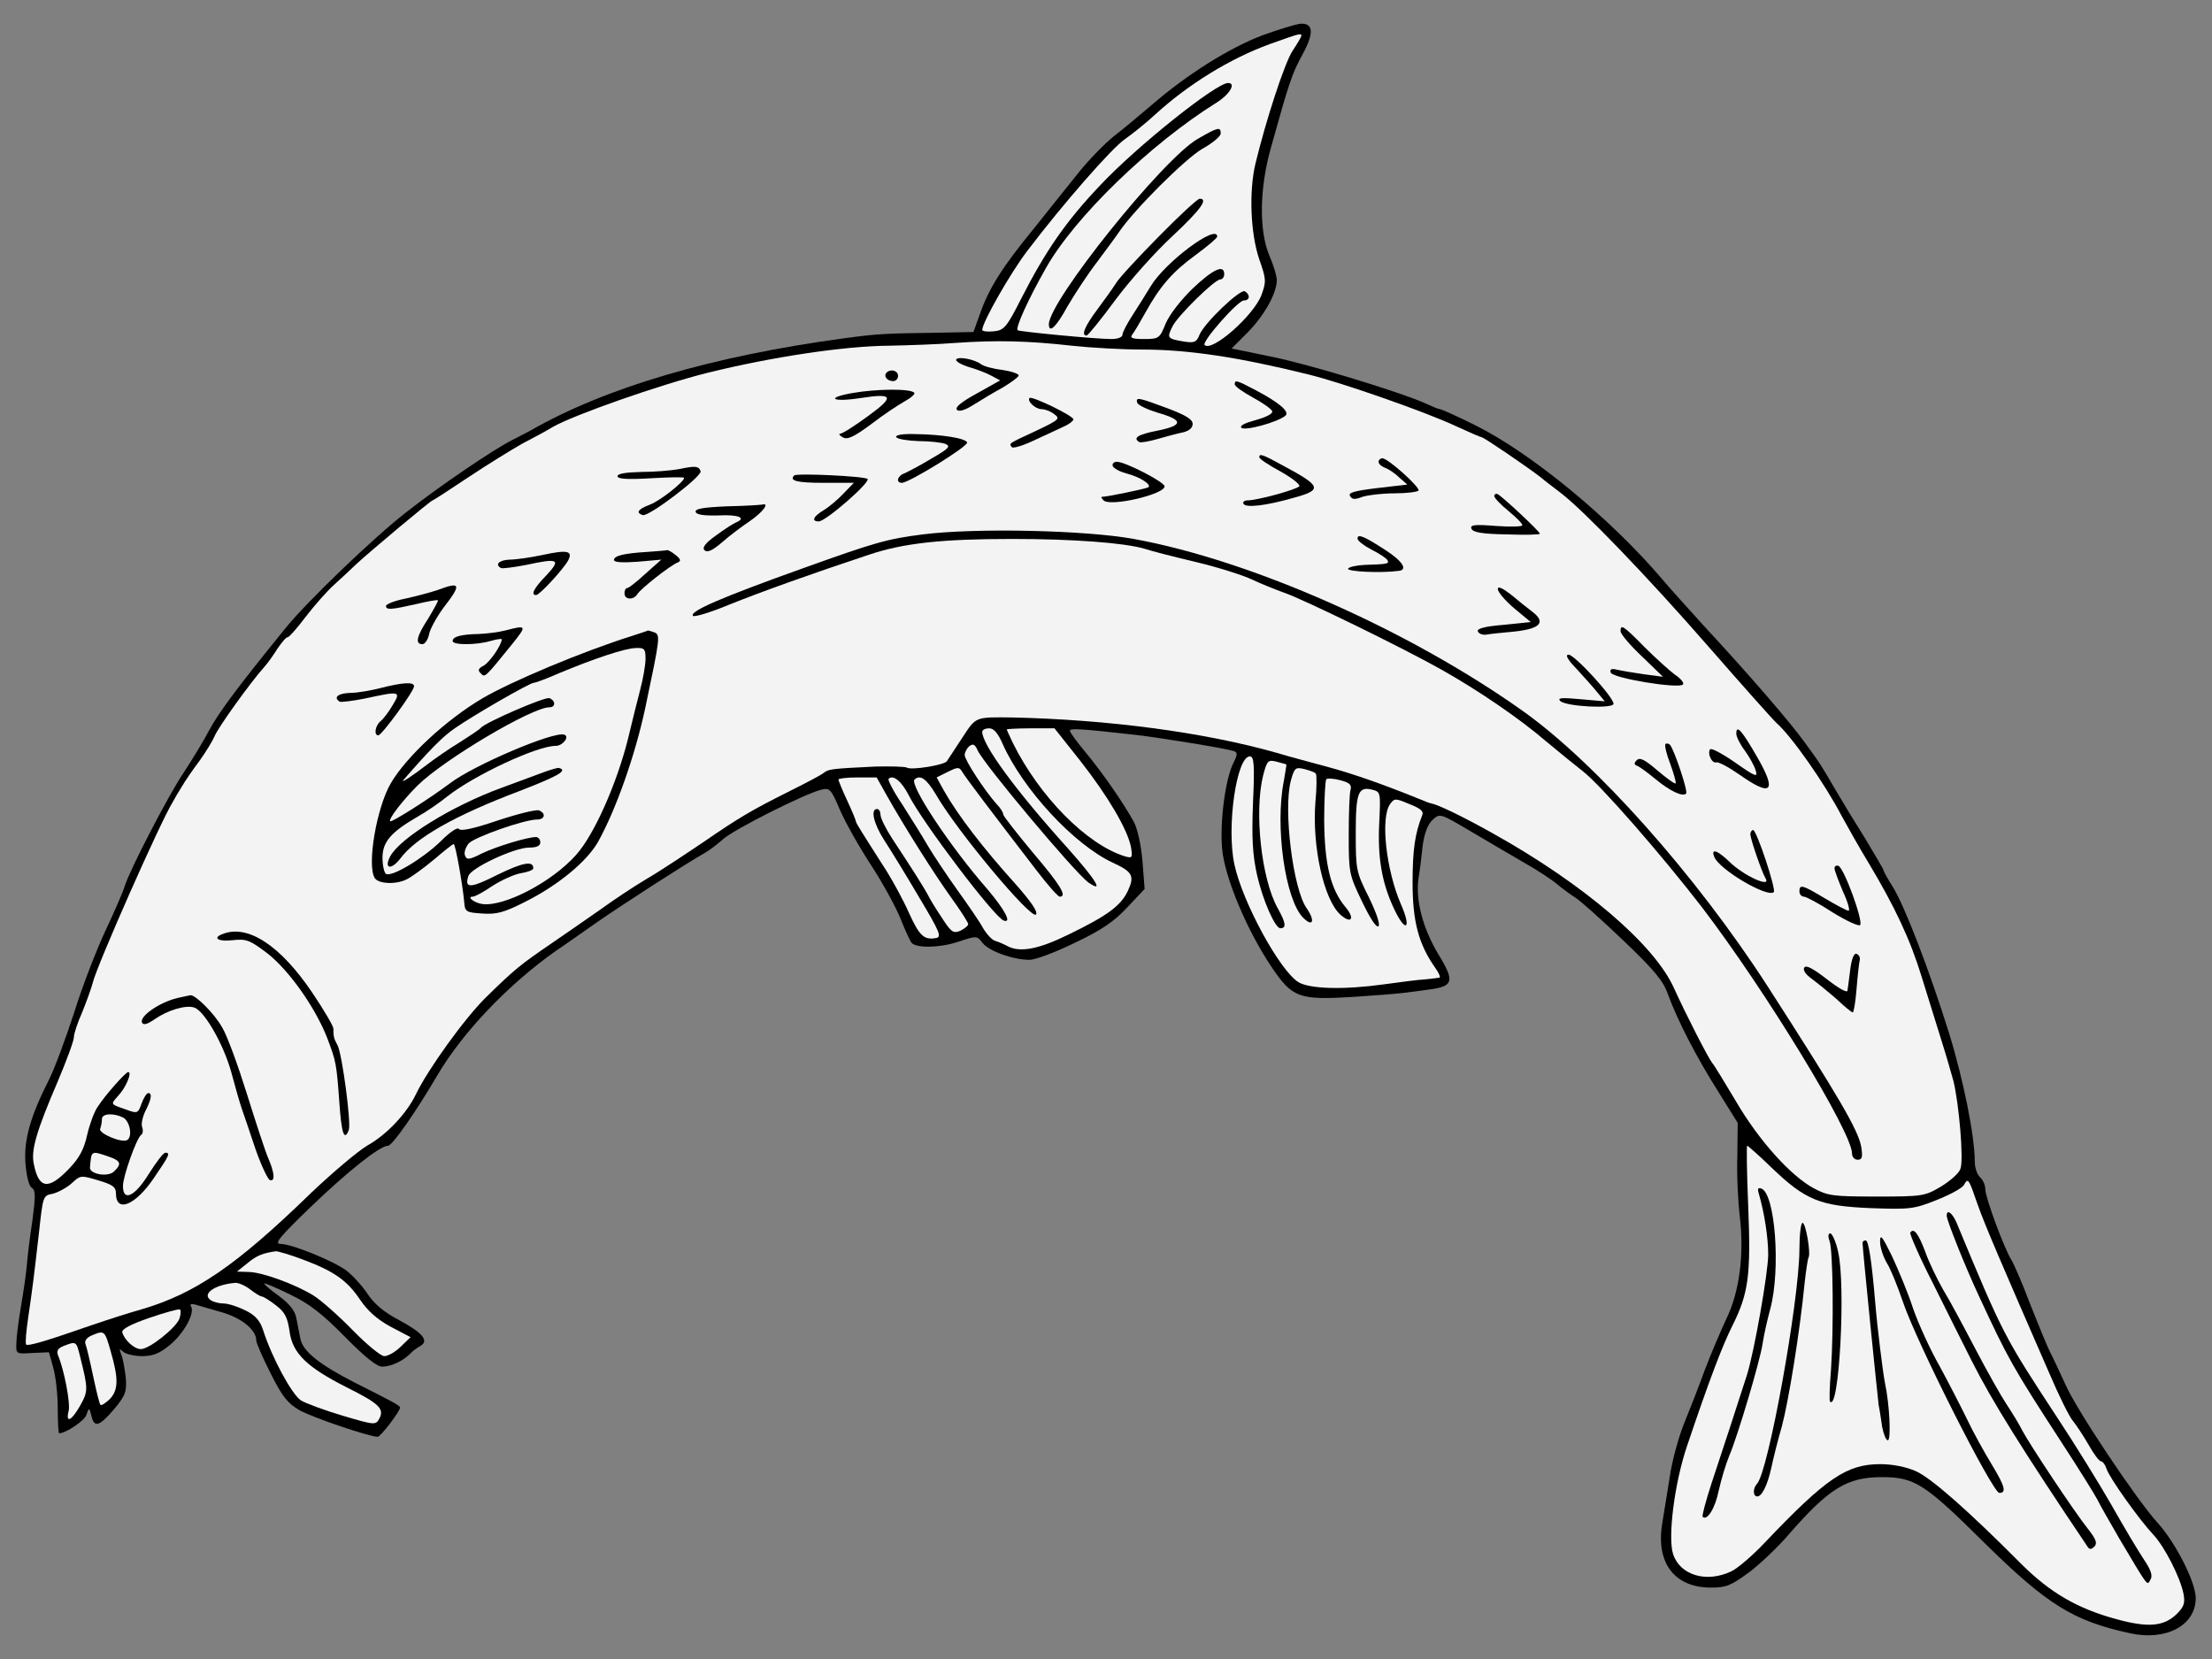
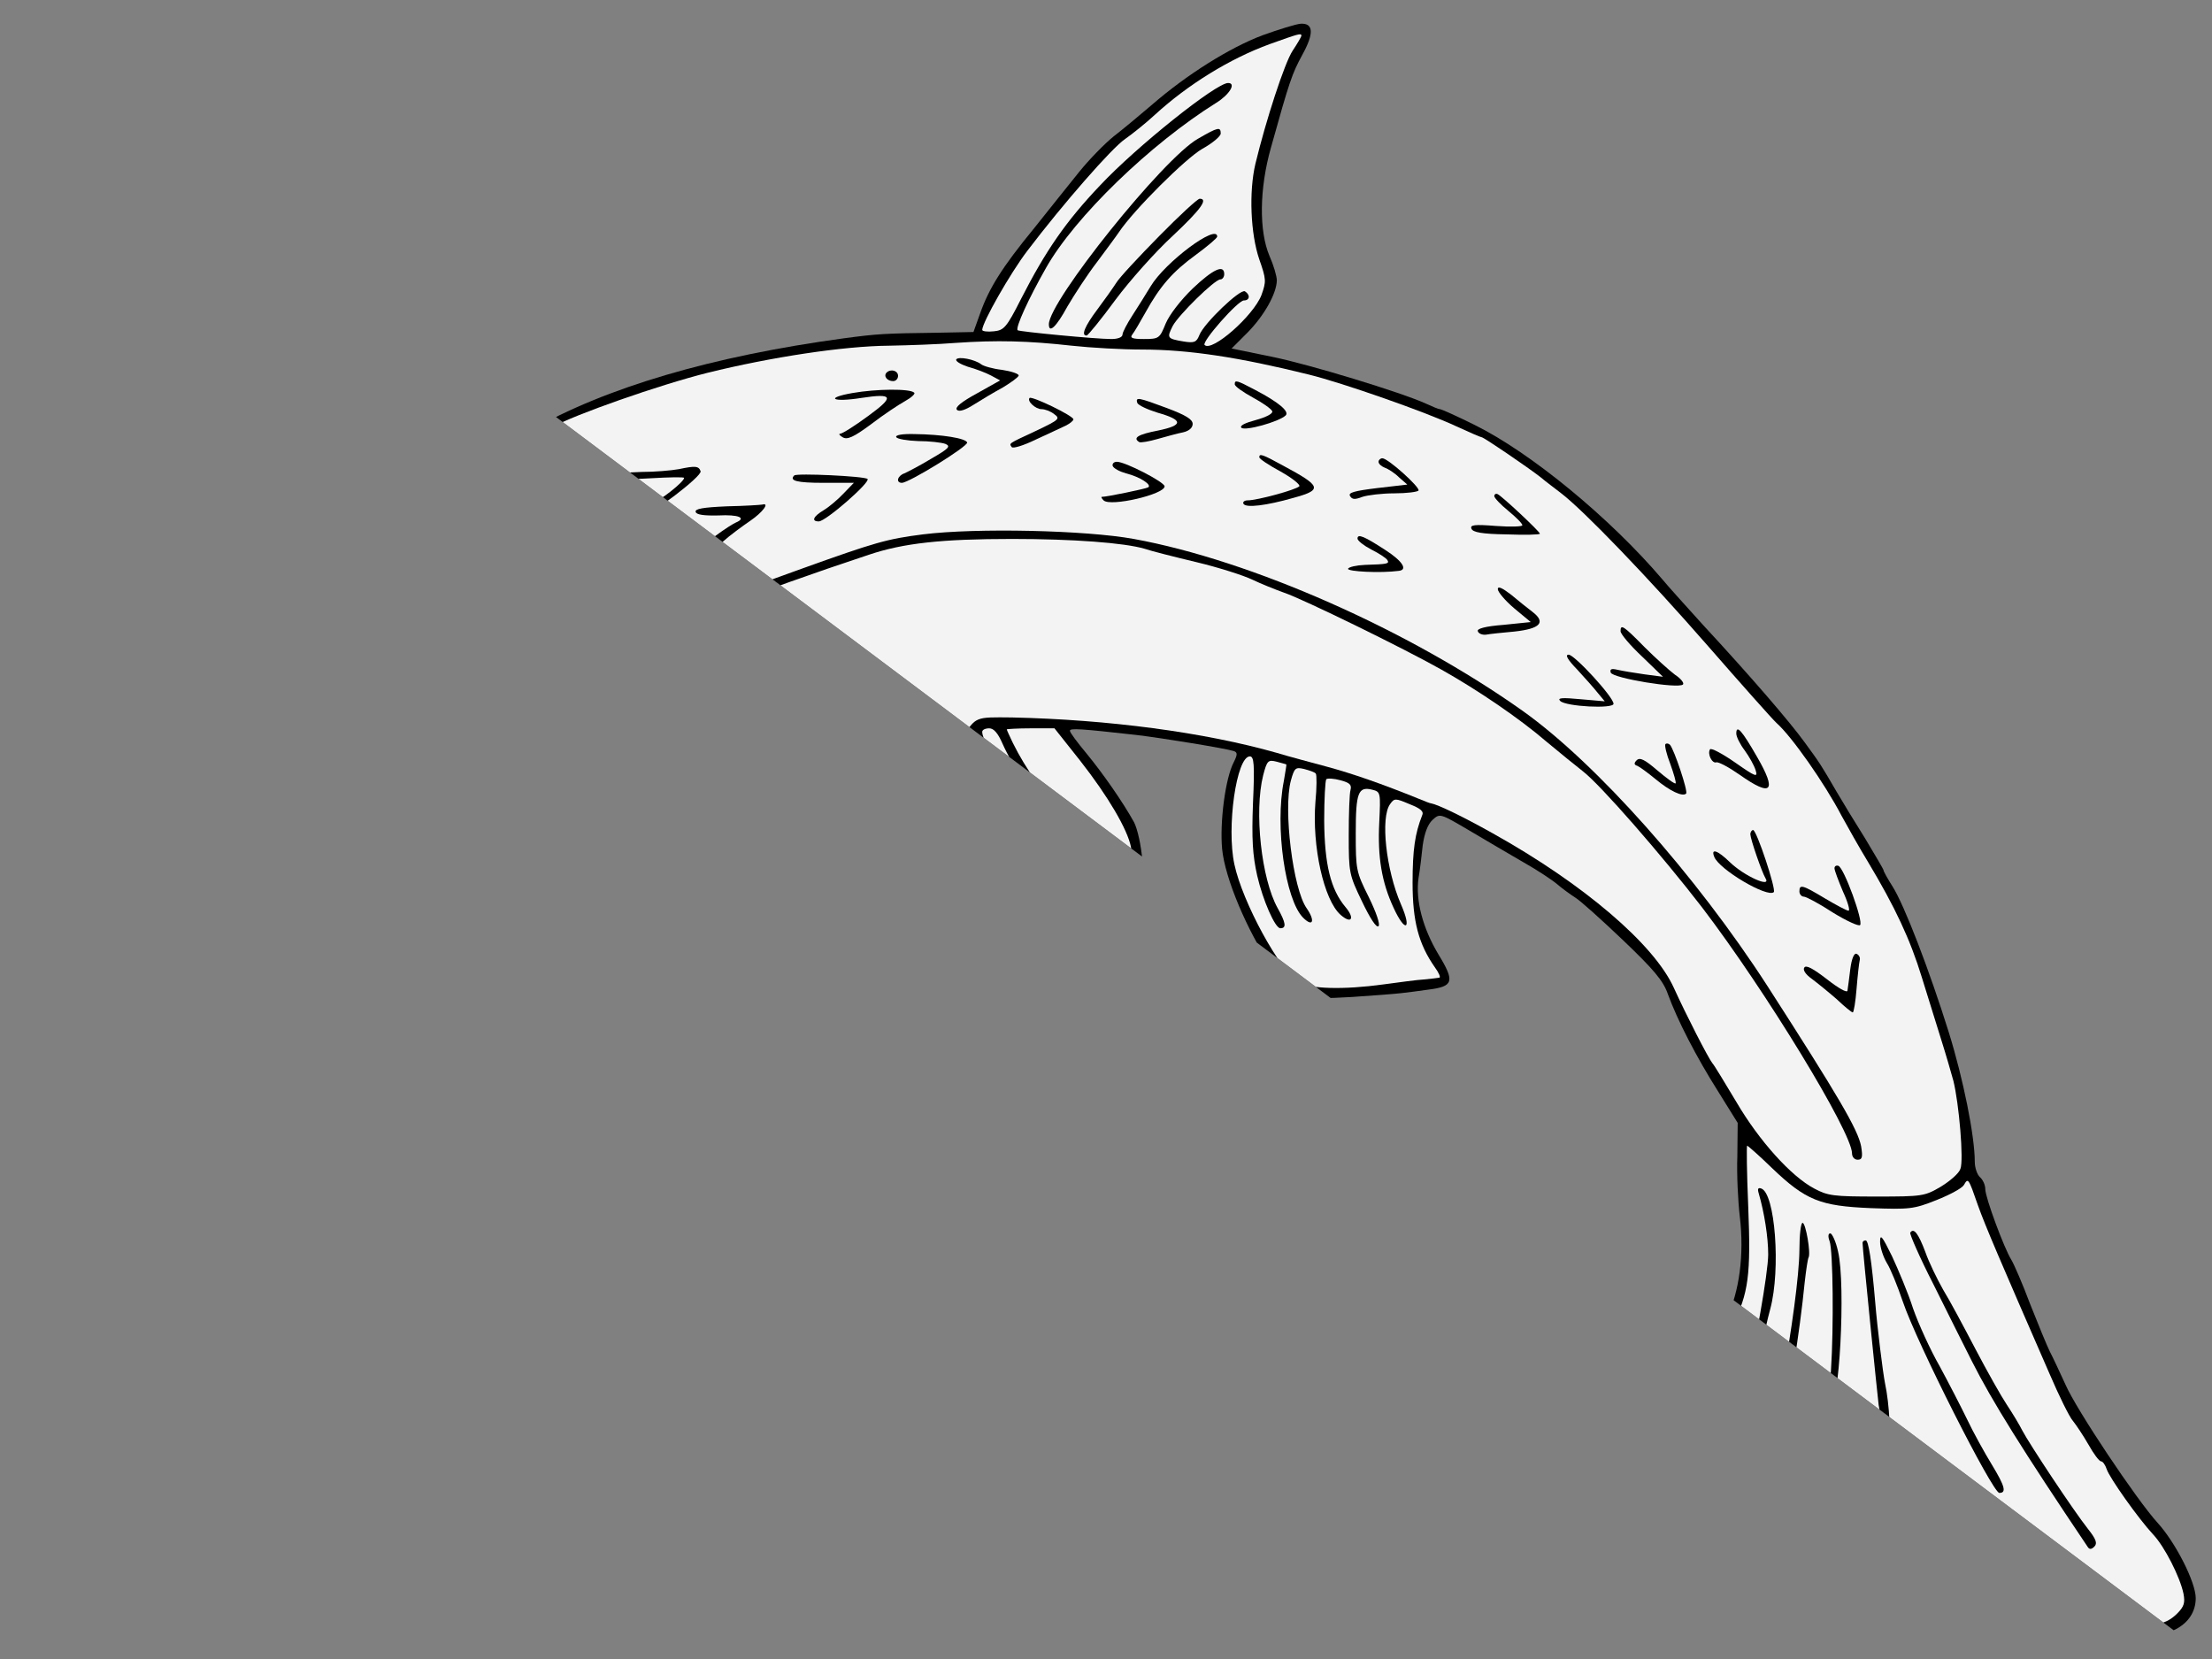
<svg xmlns="http://www.w3.org/2000/svg" version="1.1" viewBox="58.5 63 306 229.5" width="306" height="229.5">
  <rect x="58.5" y="63" width="306" height="229.5" fill="#808080" stroke="none" />
  <defs>
    <clipPath id="artboard_clip_path">
-       <path d="M 58.5 63 L 364.5 63 L 364.5 292.5 L 58.5 292.5 Z" />
+       <path d="M 58.5 63 L 364.5 63 L 364.5 292.5 Z" />
    </clipPath>
  </defs>
  <g id="Barbel_Embowed" fill-opacity="1" stroke-opacity="1" stroke="none" fill="none" stroke-dasharray="none">
    <title>Barbel Embowed</title>
    <g id="Barbel_Embowed_Layer_2" clip-path="url(#artboard_clip_path)">
      <title>Layer 2</title>
      <g id="Group_1641">
        <g id="Graphic_1699">
          <path d="M 233.144 67.883 C 228.632 69.581 222.664 73.317 217.861 77.49 C 216.211 78.897 213.834 80.886 212.572 81.856 C 211.311 82.875 209.176 85.058 207.769 86.805 C 206.41 88.503 203.596 91.996 201.559 94.568 C 197.095 100.002 195.3 102.913 194.087 106.358 L 193.165 108.929 L 188.313 109.026 C 180.89 109.123 179.92 109.172 175.213 109.803 C 157.019 112.277 142.27 116.595 131.79 122.611 C 131.402 122.805 130.286 123.388 129.364 123.873 C 126.89 125.086 119.03 130.423 114.566 133.964 C 110.151 137.409 100.884 146.288 97.973 149.927 C 91.423 157.981 88.706 161.62 87.396 164.094 C 86.62 165.598 85.019 168.17 83.951 169.819 C 81.914 172.779 76.431 183.356 75.752 185.588 C 75.558 186.267 74.393 188.984 73.132 191.652 C 71.87 194.321 69.881 199.464 68.765 203.054 C 67.601 206.644 66.048 210.817 65.32 212.272 C 62.7 217.415 61.779 220.714 62.021 223.917 C 62.167 225.712 62.506 227.07 62.895 227.313 C 63.428 227.653 63.428 228.429 62.992 231.777 C 62.652 233.96 62.312 236.774 62.215 237.987 C 62.118 239.2 61.73 241.82 61.39 243.809 C 61.051 245.798 60.76 248.079 60.76 248.903 C 60.711 250.31 60.76 250.31 62.992 250.165 L 65.272 250.068 L 65.854 252.154 C 66.194 253.319 66.485 255.841 66.485 257.734 C 66.485 259.674 66.582 261.275 66.679 261.275 C 67.601 261.275 70.221 259.529 70.463 258.704 C 70.803 257.685 70.851 257.685 71.143 258.85 C 71.531 260.548 72.21 260.354 74.296 257.928 C 75.897 255.987 76.043 255.502 75.897 253.561 C 75.752 252.348 75.509 250.893 75.267 250.359 C 74.975 249.583 74.975 249.486 75.558 250.019 C 75.897 250.31 77.062 250.602 78.178 250.602 C 79.682 250.602 80.604 250.213 82.011 249.049 C 83.951 247.448 85.504 244.634 84.922 243.712 C 84.728 243.421 84.97 243.324 85.504 243.469 C 86.038 243.615 87.687 244.1 89.191 244.537 C 91.908 245.313 93.946 246.963 93.946 248.418 C 93.946 248.758 94.819 250.796 95.935 252.979 C 97.536 256.181 98.264 257.103 99.914 258.073 C 101.709 259.092 109.617 261.761 110.733 261.761 C 111.17 261.761 113.838 258.219 113.838 257.734 C 113.838 257.443 113.111 257.054 107.531 254.24 C 102.679 251.766 100.399 249.922 100.059 248.224 C 99.914 247.399 99.623 246.089 99.477 245.265 C 99.283 244.294 98.507 243.324 97.051 242.256 C 95.887 241.432 95.013 240.655 95.062 240.558 C 95.159 240.461 96.809 241.189 98.701 242.111 C 101.321 243.372 103.116 244.779 106.221 247.933 C 108.938 250.699 110.636 252.057 111.364 252.057 C 112.528 252.057 114.178 251.329 115.197 250.31 C 115.536 249.922 116.216 249.437 116.652 249.195 C 117.914 248.467 116.943 247.351 113.596 245.556 C 111.655 244.537 110.248 243.372 109.326 241.965 C 108.598 240.849 107.24 239.394 106.415 238.763 C 104.571 237.405 98.846 235.076 97.294 235.076 C 96.372 235.076 97.197 234.105 101.466 229.981 C 106.658 224.984 111.073 221.491 112.189 221.491 C 112.771 221.491 116.022 216.833 118.981 211.787 C 122.475 205.82 128.83 199.173 135.429 194.515 C 136.254 193.981 138.728 192.234 141.008 190.633 C 144.647 188.11 153.429 182.434 156.097 180.93 C 156.631 180.639 157.698 179.814 158.475 179.135 C 159.93 177.776 169.876 172.779 172.108 172.245 C 173.273 171.954 173.467 172.148 174.68 175.011 C 175.408 176.709 177.348 180.154 178.998 182.676 C 180.647 185.199 182.491 188.596 183.122 190.197 C 183.753 191.798 184.432 193.253 184.626 193.447 C 185.305 194.175 188.507 194.127 190.982 193.302 C 193.65 192.429 193.65 192.429 194.427 193.447 C 195.3 194.563 198.599 195.776 200.928 195.776 C 201.753 195.776 204.567 194.709 207.235 193.399 C 210.923 191.652 212.669 190.439 214.464 188.499 L 216.842 185.976 L 216.551 182.191 C 216.357 179.911 215.871 177.728 215.386 176.757 C 213.834 173.943 211.02 169.916 208.739 167.151 C 207.526 165.695 206.508 164.337 206.508 164.094 C 206.508 163.706 207.915 163.803 215.726 164.676 C 219.365 165.113 228.001 166.52 229.214 166.908 C 229.699 167.102 229.699 167.393 229.165 168.461 C 228.001 170.693 227.225 176.757 227.564 180.445 C 227.952 184.472 231.009 191.749 234.454 196.844 C 237.268 201.016 238.238 201.356 245.516 200.919 C 248.476 200.725 251.581 200.483 252.357 200.386 C 253.182 200.288 254.831 200.094 256.093 199.9 C 259.586 199.464 259.78 198.784 257.5 195.049 C 255.317 191.41 254.298 187.528 254.734 184.472 C 254.928 183.356 255.171 181.318 255.317 179.911 C 255.559 178.261 255.996 177.048 256.675 176.418 C 257.694 175.496 257.694 175.496 261.818 177.922 C 264.098 179.28 267.495 181.269 269.338 182.337 C 271.23 183.404 273.268 184.763 273.947 185.345 C 274.627 185.927 275.694 186.703 276.373 187.14 C 277.053 187.528 280.012 190.197 283.02 193.059 C 287.29 197.135 288.6 198.687 289.231 200.531 C 290.541 204.121 293.161 209.216 296.169 213.97 L 298.886 218.337 L 298.837 222.946 C 298.74 225.469 298.934 229.205 299.177 231.291 C 299.807 236.531 299.128 241.723 297.333 245.41 C 296.557 247.06 295.198 250.262 294.325 252.542 C 293.5 254.823 292.19 258.17 291.414 260.063 C 290.686 261.906 289.813 265.108 289.522 267.098 C 289.182 269.087 288.745 272.046 288.454 273.696 C 287.532 279.179 290.104 282.623 295.198 282.623 C 297.333 282.623 297.964 282.332 300.487 280.489 C 302.039 279.324 304.514 276.947 305.969 275.249 C 311.5 268.893 314.023 267.34 318.826 267.34 C 323.339 267.34 324.746 268.214 333.042 276.462 C 341.727 285.001 345.317 287.233 353.129 288.931 C 358.126 290.047 362.25 287.863 362.25 284.079 C 362.25 281.896 359.485 276.413 356.962 273.648 C 354.05 270.445 345.754 258.025 344.25 254.58 C 343.425 252.785 342.455 250.699 342.067 249.971 C 341.678 249.195 340.465 246.235 339.35 243.421 C 338.282 240.558 337.069 237.793 336.73 237.259 C 335.759 235.707 333.139 228.671 333.139 227.507 C 333.139 226.925 332.8 226.197 332.411 225.857 C 332.023 225.518 331.684 224.547 331.684 223.723 C 331.684 220.132 330.083 212.224 328.093 205.82 C 325.425 197.28 321.932 188.159 320.282 185.588 C 319.603 184.52 319.069 183.55 319.069 183.404 C 319.069 183.259 317.905 181.318 316.546 179.038 C 315.139 176.806 313.344 173.846 312.519 172.439 C 310.433 168.849 310.287 168.606 308.153 165.695 C 306.115 162.881 300.778 156.671 294.082 149.442 C 291.899 147.016 289.328 144.202 288.454 143.134 C 281.225 134.644 270.26 125.619 262.497 121.786 C 260.071 120.574 257.888 119.603 257.694 119.603 C 257.5 119.603 256.675 119.264 255.85 118.875 C 252.502 117.323 239.451 113.344 234.308 112.325 L 228.874 111.21 L 231.106 108.978 C 233.386 106.649 235.085 103.641 235.133 101.797 C 235.133 101.215 234.696 99.711 234.114 98.401 C 232.659 94.956 232.707 89.134 234.308 83.457 C 236.88 74.239 237.219 73.22 238.675 70.552 C 240.276 67.641 240.227 66.185 238.432 66.282 C 237.802 66.331 235.424 67.058 233.144 67.883 Z" fill="black" />
        </g>
        <g id="Graphic_1698">
          <path d="M 238.529 67.932 C 238.529 68.077 237.996 68.999 237.316 70.018 C 236.2 71.716 233.629 79.624 232.173 85.641 C 231.252 89.522 231.494 95.344 232.707 98.886 C 233.678 101.652 233.678 101.943 232.998 103.835 C 231.882 106.697 226.157 111.743 225.138 110.724 C 224.702 110.288 229.748 104.563 230.572 104.563 C 231.397 104.563 231.494 103.786 230.718 103.301 C 230.087 102.913 225.041 107.716 224.411 109.366 C 224.022 110.336 223.731 110.482 222.227 110.239 C 219.947 109.851 219.898 109.754 220.723 108.104 C 221.548 106.552 226.545 101.652 227.322 101.652 C 227.613 101.652 227.855 101.312 227.855 100.924 C 227.855 99.517 226.303 100.245 223.489 102.913 C 221.839 104.514 220.287 106.503 219.753 107.765 C 218.928 109.803 218.831 109.9 216.745 109.9 C 215.144 109.9 214.756 109.754 215.144 109.269 C 215.386 108.978 216.211 107.571 216.939 106.261 C 218.977 102.573 220.723 100.584 223.925 98.255 C 225.575 97.042 226.885 95.926 226.885 95.732 C 226.885 93.889 219.656 99.274 217.667 102.622 C 216.987 103.738 215.871 105.533 215.144 106.649 C 214.416 107.765 213.785 108.978 213.785 109.269 C 213.785 109.657 213.154 109.9 212.233 109.9 C 210.049 109.9 199.521 108.881 199.278 108.687 C 198.939 108.347 200.782 104.32 203.208 100.05 C 207.187 93.015 217.618 82.924 226.788 77.199 C 228.583 76.083 229.554 74.482 228.389 74.482 C 226.739 74.482 215.726 83.263 210.68 88.649 C 205.974 93.598 203.16 97.673 199.764 104.32 C 197.726 108.347 197.386 108.687 195.979 108.832 C 195.106 108.929 194.378 108.832 194.378 108.638 C 194.378 107.619 198.259 100.778 200.637 97.673 C 205.537 91.22 212.281 83.506 214.125 82.244 C 215.095 81.565 216.987 80.061 218.297 78.848 C 222.858 74.676 228.68 71.085 234.163 69.096 C 238.093 67.689 238.529 67.543 238.529 67.932 Z" fill="#f3f3f3" />
        </g>
        <g id="Graphic_1697">
          <path d="M 206.75 110.821 C 209.419 111.113 213.785 111.355 216.502 111.355 C 222.907 111.355 229.893 112.423 239.5 114.8 C 244.254 115.964 255.85 120.04 259.974 121.981 C 261.769 122.805 263.322 123.485 263.468 123.485 C 263.759 123.485 269.872 127.657 271.619 129.016 C 272.298 129.598 273.608 130.568 274.481 131.247 C 277.635 133.673 286.465 142.843 294.762 152.353 C 299.419 157.69 303.689 162.493 304.271 163.027 C 306.357 164.87 310.918 171.372 313.247 175.835 C 314.072 177.339 315.673 180.202 316.886 182.191 C 320.67 188.499 322.756 192.962 324.358 198.202 C 325.231 201.016 326.444 204.946 327.075 206.935 C 327.705 208.925 328.433 211.448 328.724 212.515 C 329.5 215.62 330.18 223.529 329.695 224.693 C 329.5 225.324 328.239 226.391 326.978 227.167 C 324.746 228.477 324.406 228.526 318.099 228.526 C 312.18 228.526 311.355 228.429 309.462 227.41 C 306.26 225.712 301.845 220.812 298.692 215.426 C 297.09 212.758 295.635 210.332 295.392 210.089 C 294.81 209.361 291.753 203.394 290.055 199.658 C 287.338 193.642 277.586 185.296 264.972 178.261 C 260.896 175.981 257.5 174.331 256.481 174.137 C 256.335 174.137 255.608 173.846 254.783 173.507 C 249.64 171.42 245.564 170.013 242.168 169.091 C 240.033 168.509 236.88 167.684 235.133 167.151 C 225.09 164.288 211.747 162.542 198.502 162.25 C 193.359 162.202 193.553 162.105 191.613 165.064 C 190.594 166.617 189.623 168.073 189.478 168.315 C 189.041 168.849 184.577 169.577 183.947 169.188 C 183.704 169.043 181.715 168.994 179.58 169.043 C 173.564 169.334 173.127 169.383 172.448 169.916 C 172.108 170.207 170.071 171.275 167.936 172.342 C 162.405 175.108 160.852 176.03 155.758 179.523 C 153.235 181.221 149.742 183.55 147.898 184.617 C 146.103 185.685 143.337 187.528 141.736 188.693 C 140.135 189.809 137.078 191.943 134.944 193.399 C 130.334 196.553 129.752 197.038 125.725 200.968 C 122.766 203.879 117.671 210.962 116.022 214.407 C 114.76 217.027 111.995 219.987 109.278 221.491 C 107.919 222.316 104.426 225.275 101.466 228.089 C 91.229 238.035 85.552 241.917 78.178 244.1 C 76.577 244.537 73.423 245.556 71.143 246.332 C 64.593 248.612 62.361 249.243 62.118 249 C 61.973 248.855 62.118 247.157 62.409 245.216 C 63.04 240.898 63.186 239.685 63.913 233.329 C 64.447 228.477 64.447 228.38 65.806 228.138 C 66.533 227.944 67.746 227.313 68.426 226.682 C 69.638 225.566 69.687 225.566 72.113 226.294 C 74.102 226.876 74.539 227.216 74.539 228.089 C 74.539 230.855 77.256 229.739 79.827 225.906 C 81.914 222.849 82.108 222.461 81.38 222.461 C 81.089 222.461 80.118 223.771 79.099 225.372 C 77.159 228.526 75.509 229.302 75.509 227.07 C 75.509 225.712 77.401 220.423 78.032 219.987 C 78.275 219.841 78.323 219.356 78.178 218.968 C 77.984 218.531 78.226 217.512 78.614 216.688 C 79.439 215.086 79.585 214.213 79.002 214.213 C 78.808 214.213 78.372 214.844 78.081 215.669 C 77.595 217.027 77.498 217.076 75.946 216.493 C 73.714 215.717 73.763 215.814 74.878 214.553 C 75.897 213.485 76.819 211.302 76.237 211.302 C 75.897 211.302 73.083 214.456 72.016 216.105 C 71.531 216.785 70.9 218.531 70.56 219.987 C 70.124 221.976 69.493 223.189 67.989 224.741 C 65.175 227.653 63.865 227.458 63.186 224.062 C 62.749 222.17 63.525 219.502 66.485 212.612 C 67.698 209.749 68.717 206.984 68.717 206.499 C 68.717 206.014 69.25 204.412 69.881 203.005 C 70.463 201.55 71.143 199.706 71.337 198.93 C 71.87 196.65 80.604 176.854 82.399 173.943 C 82.593 173.555 83.175 172.585 83.66 171.808 C 84.097 171.032 85.213 169.431 86.086 168.267 C 86.959 167.054 87.881 165.55 88.172 164.87 C 88.609 163.706 93.218 157.302 95.062 155.264 C 95.547 154.73 96.372 153.566 96.906 152.692 C 97.488 151.868 98.07 151.14 98.313 151.14 C 98.507 151.14 99.623 149.878 100.787 148.326 C 101.951 146.822 103.747 144.735 104.862 143.765 C 105.93 142.795 107.24 141.582 107.774 141.048 C 109.666 139.301 118.108 132.218 118.35 132.218 C 118.448 132.218 120.679 130.762 123.299 129.016 C 125.919 127.269 129.316 125.183 130.771 124.358 C 132.275 123.582 134.167 122.563 134.944 122.078 C 137.806 120.428 149.645 116.255 156.437 114.557 C 165.073 112.423 175.165 110.87 181.521 110.821 C 184.189 110.773 188.362 110.627 190.739 110.433 C 196.367 110.045 200.685 110.142 206.75 110.821 Z" fill="#f3f3f3" />
        </g>
        <g id="Graphic_1696">
          <path d="M 197.192 165.889 C 200.006 172.197 207.041 179.814 212.427 182.337 C 215.192 183.598 215.483 184.181 214.513 186.267 C 213.543 188.305 211.699 189.663 206.41 192.234 C 202.189 194.321 199.618 194.806 197.871 193.884 C 197.435 193.642 196.658 193.302 196.173 193.156 C 195.688 193.011 194.96 192.186 194.475 191.361 C 194.038 190.536 192.437 188.208 190.933 186.121 C 189.478 184.083 187.634 181.318 186.858 180.008 C 186.081 178.649 184.48 176.127 183.316 174.283 C 182.103 172.488 181.278 170.887 181.424 170.741 C 182.054 170.11 183.219 171.081 184.189 172.973 C 186.13 176.806 196.028 189.857 197.338 190.342 C 198.551 190.779 197.483 188.838 195.106 186.024 C 189.914 180.105 184.286 171.566 185.014 170.838 C 185.79 170.11 186.664 170.741 187.925 172.827 C 190.788 177.873 201.122 190.197 201.801 189.517 C 202.141 189.178 201.122 187.722 198.987 185.296 C 194.427 180.251 190.982 175.738 189.09 172.391 L 188.071 170.547 L 189.623 169.771 C 190.885 169.14 191.176 169.091 191.515 169.625 C 191.855 170.304 196.222 176.03 201.85 183.356 C 203.402 185.393 204.858 187.043 205.101 187.043 C 206.168 187.043 205.246 185.49 201.413 180.978 C 199.181 178.31 197.338 175.932 197.289 175.69 C 197.289 175.399 196.901 174.768 196.367 174.234 C 194.766 172.439 191.952 168.17 191.952 167.442 C 191.952 167.102 192.243 166.52 192.583 166.229 C 193.117 165.841 193.359 165.938 193.747 166.811 C 194.669 168.8 207.138 183.647 209.03 185.054 C 211.311 186.655 210.146 184.763 206.216 180.348 C 199.036 172.391 194.378 166.035 194.378 164.24 C 194.378 163.949 194.815 163.754 195.348 163.754 C 195.979 163.754 196.561 164.434 197.192 165.889 Z" fill="#f3f3f3" />
        </g>
        <g id="Graphic_1695">
          <path d="M 207.915 168.218 C 211.796 173.167 214.464 177.728 214.95 180.154 C 215.192 181.658 215.144 181.755 214.125 181.464 C 208.885 179.862 202.286 173.215 198.599 165.744 C 198.162 164.822 197.774 163.997 197.774 163.9 C 197.774 163.851 199.278 163.754 201.073 163.754 L 204.373 163.754 L 207.915 168.218 Z" fill="#f3f3f3" />
        </g>
        <g id="Graphic_1694">
          <path d="M 231.834 174.089 C 231.64 179.086 231.785 181.318 232.416 184.132 C 233.192 187.528 234.891 191.41 235.618 191.41 C 236.492 191.41 236.395 190.682 235.23 188.596 C 232.998 184.569 231.979 175.302 233.241 170.256 C 233.775 168.218 233.92 168.073 235.085 168.364 C 235.764 168.558 236.395 168.703 236.443 168.752 C 236.492 168.8 236.298 169.819 236.103 171.032 C 234.842 177.339 236.298 187.48 238.772 189.954 C 240.13 191.313 240.47 190.391 239.257 188.644 C 237.365 185.976 236.006 174.962 237.074 170.984 C 237.559 169.237 237.705 169.091 238.917 169.383 C 239.645 169.577 240.373 169.819 240.519 170.013 C 240.664 170.159 240.664 171.954 240.47 173.943 C 239.985 180.056 241.634 187.528 243.963 189.566 C 245.467 190.876 245.953 190.051 244.643 188.499 C 242.556 186.024 241.732 182.531 241.683 176.515 C 241.683 173.555 241.829 170.984 241.974 170.79 C 242.168 170.644 243.042 170.693 243.915 170.935 C 245.225 171.275 245.516 171.566 245.322 172.294 C 245.176 172.779 245.079 175.593 245.079 178.552 C 245.079 183.744 245.128 183.986 246.923 187.722 C 248.039 190.051 248.912 191.41 249.203 191.119 C 249.446 190.876 248.912 189.275 247.845 187.092 C 246.098 183.598 246.05 183.307 246.05 178.261 C 246.05 172.633 246.389 171.76 248.33 172.245 C 249.494 172.536 249.494 172.633 249.3 176.806 C 249.058 181.561 249.64 185.054 251.29 188.596 C 252.891 192.089 253.861 191.652 252.308 188.11 C 250.222 183.307 249.446 176.078 250.804 174.234 C 251.387 173.41 251.532 173.41 253.473 174.234 C 255.074 174.865 255.511 175.253 255.22 175.835 C 254.249 178.31 253.91 180.542 253.91 185.102 C 253.91 190.439 254.734 193.593 257.015 196.844 C 257.548 197.571 257.839 198.251 257.597 198.251 C 257.403 198.299 256.432 198.396 255.511 198.493 C 254.589 198.542 252.066 198.881 249.931 199.173 C 244.351 199.949 239.694 199.803 238.141 198.881 C 235.57 197.329 230.378 187.819 229.262 182.579 C 228.147 177.437 229.554 167.636 231.397 167.636 C 231.979 167.636 232.076 168.703 231.834 174.089 Z" fill="#f3f3f3" />
        </g>
        <g id="Graphic_1693">
          <path d="M 181.133 172.973 C 183.704 177.534 187.731 183.889 190.06 187.14 C 191.37 188.935 192.437 190.633 192.437 190.827 C 192.437 191.07 191.952 191.458 191.37 191.749 C 190.448 192.137 190.157 191.992 189.138 190.488 C 188.507 189.566 187.586 188.11 187.149 187.334 C 186.324 185.733 184.626 183.113 181.909 178.989 C 181.036 177.631 180.308 176.175 180.308 175.738 C 180.308 175.302 180.114 174.914 179.823 174.914 C 178.901 174.914 179.337 176.903 180.793 179.183 C 181.618 180.445 183.801 183.986 185.596 187.043 C 188.556 191.992 188.798 192.623 187.974 192.768 C 186.324 193.059 185.693 192.477 184.238 189.275 C 183.462 187.528 182.054 184.957 181.181 183.55 C 177.736 178.164 176.912 176.854 176.912 176.66 C 176.912 176.515 176.378 175.205 175.699 173.749 C 175.019 172.294 174.486 170.984 174.486 170.838 C 174.486 170.693 175.65 170.547 177.106 170.547 L 179.774 170.547 L 181.133 172.973 Z" fill="#f3f3f3" />
        </g>
        <g id="Graphic_1692">
          <path d="M 75.558 217.609 C 76.48 218.143 76.868 220.229 76.091 220.714 C 75.364 221.151 72.113 219.793 72.356 219.162 C 72.501 218.774 72.598 218.192 72.598 217.803 C 72.598 217.027 74.199 216.93 75.558 217.609 Z" fill="#f3f3f3" />
        </g>
        <g id="Graphic_1691">
          <path d="M 303.592 224.547 C 308.298 229.06 310.287 229.836 317.274 230.127 C 322.659 230.321 323.242 230.273 326.395 229.011 C 328.239 228.283 329.937 227.361 330.18 226.925 C 330.762 225.906 330.81 225.954 332.12 229.739 C 333.139 232.601 335.226 237.453 342.018 253.027 C 343.328 256.084 344.784 259.044 345.269 259.577 C 345.705 260.111 346.676 261.567 347.404 262.828 C 348.131 264.138 348.908 265.157 349.15 265.157 C 349.393 265.157 349.732 265.642 349.926 266.224 C 350.315 267.437 354.342 273.114 356.379 275.297 C 357.932 276.947 360.067 281.119 360.552 283.448 C 360.794 284.71 360.649 285.243 359.679 286.214 C 357.883 288.009 355.7 288.203 351.285 286.99 C 345.899 285.534 342.164 283.351 338.234 279.47 C 330.762 271.949 325.619 267.437 323.533 266.515 C 322.223 265.933 320.331 265.545 318.632 265.545 C 313.975 265.545 311.161 267.437 302.622 276.413 C 300.923 278.208 298.837 280.003 297.964 280.392 C 294.568 281.993 290.929 280.925 289.958 278.014 C 289.182 275.685 290.152 268.068 291.899 262.974 C 294.956 253.901 296.751 249.195 298.158 246.38 C 300.39 241.917 300.729 239.394 300.341 229.836 C 300.147 225.275 300.099 221.491 300.196 221.491 C 300.293 221.491 301.845 222.849 303.592 224.547 Z" fill="#f3f3f3" />
        </g>
        <g id="Graphic_1690">
          <path d="M 73.52 222.995 C 75.218 223.577 75.364 224.014 74.296 225.033 C 73.471 225.906 70.851 225.421 70.948 224.499 C 71.143 222.122 71.094 222.17 73.52 222.995 Z" fill="#f3f3f3" />
        </g>
        <g id="Graphic_1689">
          <path d="M 100.447 237.259 C 104.717 238.86 106.512 240.122 108.307 242.79 C 109.326 244.294 110.636 245.507 112.528 246.526 L 115.294 247.982 L 113.935 249.292 C 113.208 250.019 112.189 250.602 111.655 250.602 C 111.17 250.602 109.181 248.952 107.24 246.963 C 105.299 244.973 102.873 242.839 101.854 242.208 C 99.331 240.655 94.722 238.957 92.83 238.957 L 91.277 238.909 L 92.733 237.744 C 93.994 236.677 94.916 236.337 96.663 236.095 C 97.003 236.095 98.652 236.58 100.447 237.259 Z" fill="#f3f3f3" />
        </g>
        <g id="Graphic_1688">
          <path d="M 93.121 241.383 C 93.8 241.917 94.528 242.353 94.722 242.353 C 94.916 242.353 95.79 242.887 96.663 243.566 C 97.924 244.537 98.264 245.216 98.555 247.157 C 98.943 250.213 100.981 252.154 106.464 254.92 C 110.927 257.151 111.704 257.879 110.976 259.238 C 110.491 260.16 110.345 260.16 105.93 258.85 C 103.455 258.122 100.836 257.151 100.108 256.715 C 98.846 255.841 96.129 250.844 94.916 247.06 C 94.48 245.701 93.849 244.973 92.49 244.294 C 91.423 243.761 90.065 243.324 89.482 243.324 C 88.852 243.324 88.075 243.13 87.687 242.887 C 86.329 242.014 88.172 240.704 91.083 240.461 C 91.52 240.461 92.442 240.849 93.121 241.383 Z" fill="#f3f3f3" />
        </g>
        <g id="Graphic_1687">
          <path d="M 83.321 245.41 C 82.835 246.72 79.148 249.631 77.984 249.631 C 77.062 249.631 75.703 248.37 75.412 247.302 C 75.315 246.866 76.625 246.186 79.148 245.313 C 81.283 244.585 83.175 244.052 83.369 244.149 C 83.563 244.246 83.515 244.828 83.321 245.41 Z" fill="#f3f3f3" />
        </g>
        <g id="Graphic_1686">
          <path d="M 73.811 249.922 C 74.927 253.755 74.878 255.308 73.665 256.569 C 73.083 257.103 72.501 257.491 72.404 257.346 C 72.258 257.248 71.822 255.405 71.385 253.367 C 70.948 251.281 70.463 249.243 70.318 248.903 C 70.172 248.467 70.512 248.03 71.191 247.739 C 72.938 247.011 72.986 247.011 73.811 249.922 Z" fill="#f3f3f3" />
        </g>
        <g id="Graphic_1685">
          <path d="M 69.59 250.699 C 70.706 255.162 70.706 255.453 69.59 257.443 C 68.426 259.529 67.552 259.965 67.989 258.219 C 68.28 257.151 67.358 252.445 66.533 250.505 C 66.291 249.874 66.485 249.534 67.31 249.195 C 69.056 248.515 69.056 248.515 69.59 250.699 Z" fill="#f3f3f3" />
        </g>
        <g id="Graphic_1684">
          <path d="M 224.217 82.196 C 219.413 84.913 203.596 104.66 203.596 107.862 C 203.596 109.172 204.615 108.25 206.168 105.387 C 207.138 103.738 208.933 100.972 210.243 99.274 C 211.505 97.576 212.912 95.684 213.3 95.102 C 215.386 91.996 222.518 84.913 224.799 83.603 C 226.206 82.827 227.37 81.856 227.37 81.468 C 227.37 80.498 226.982 80.595 224.217 82.196 Z" fill="black" />
        </g>
        <g id="Graphic_1683">
          <path d="M 218.831 95.684 C 215.969 98.595 213.3 101.457 212.912 102.137 C 212.475 102.816 211.311 104.466 210.292 105.824 C 208.545 108.153 208.012 109.463 208.836 109.414 C 209.03 109.366 210.826 107.183 212.815 104.466 C 214.804 101.797 218.346 97.819 220.723 95.635 C 224.653 91.948 225.672 90.492 224.459 90.492 C 224.168 90.492 221.645 92.821 218.831 95.684 Z" fill="black" />
        </g>
        <g id="Graphic_1682">
          <path d="M 190.788 112.714 C 190.642 112.956 191.37 113.393 192.389 113.733 C 193.456 114.024 194.863 114.557 195.591 114.945 L 196.852 115.625 L 193.65 117.42 C 191.515 118.584 190.545 119.361 190.885 119.7 C 191.176 119.991 192.001 119.749 193.214 118.972 C 194.281 118.293 196.076 117.226 197.241 116.595 C 198.357 115.916 199.375 115.188 199.424 114.945 C 199.424 114.703 198.405 114.363 197.144 114.169 C 195.834 114.024 194.524 113.635 194.232 113.393 C 193.359 112.714 191.079 112.277 190.788 112.714 Z" fill="black" />
        </g>
        <g id="Graphic_1681">
          <path d="M 181.133 114.557 C 180.696 115.042 181.23 115.722 182.054 115.722 C 182.443 115.722 182.734 115.382 182.734 114.994 C 182.734 114.266 181.715 113.975 181.133 114.557 Z" fill="black" />
        </g>
        <g id="Graphic_1680">
          <path d="M 229.311 116.158 C 229.311 116.45 230.427 117.226 231.834 118.002 C 233.192 118.73 234.405 119.603 234.502 119.894 C 234.599 120.234 233.629 120.719 232.222 121.107 C 230.766 121.495 229.942 121.884 230.233 122.175 C 230.718 122.66 235.424 121.35 236.346 120.477 C 236.928 119.943 235.376 118.633 232.125 116.935 C 229.554 115.576 229.311 115.528 229.311 116.158 Z" fill="black" />
        </g>
        <g id="Graphic_1679">
          <path d="M 176.426 117.371 C 172.545 118.051 173.661 118.681 177.639 118.051 C 182.103 117.371 182.297 117.857 178.561 120.574 C 176.718 121.932 175.019 122.999 174.728 122.999 C 174.486 122.999 174.631 123.242 175.068 123.485 C 175.699 123.873 176.572 123.485 178.998 121.689 C 180.696 120.379 182.831 118.972 183.704 118.487 C 184.577 118.002 185.16 117.468 184.966 117.323 C 184.432 116.741 179.726 116.789 176.426 117.371 Z" fill="black" />
        </g>
        <g id="Graphic_1678">
          <path d="M 200.928 118.051 C 200.54 118.487 201.753 119.603 202.578 119.603 C 203.063 119.603 203.839 119.894 204.324 120.282 C 205.198 120.913 205.052 121.059 201.898 122.563 C 197.823 124.455 198.114 124.309 198.454 124.843 C 198.599 125.086 200.055 124.649 201.753 123.824 C 203.451 123.048 205.295 122.175 205.925 121.884 C 206.508 121.592 206.993 121.204 206.993 121.01 C 206.993 120.525 201.268 117.76 200.928 118.051 Z" fill="black" />
        </g>
        <g id="Graphic_1677">
          <path d="M 215.823 118.73 C 215.969 119.069 217.23 119.652 218.637 120.088 C 222.227 121.107 222.227 121.835 218.685 122.563 C 215.92 123.096 215.144 123.582 216.114 124.164 C 216.308 124.261 217.473 124.067 218.637 123.727 C 219.85 123.388 221.403 122.951 222.179 122.805 C 223.004 122.611 223.489 122.175 223.489 121.641 C 223.489 121.01 222.518 120.428 219.947 119.458 C 215.92 117.954 215.58 117.905 215.823 118.73 Z" fill="black" />
        </g>
        <g id="Graphic_1676">
          <path d="M 182.491 123.485 C 182.637 123.727 184.044 123.97 185.548 124.018 C 187.052 124.018 188.75 124.212 189.284 124.406 C 190.06 124.746 189.769 125.037 187.343 126.444 C 185.742 127.415 184.044 128.288 183.607 128.482 C 182.637 128.822 182.394 129.792 183.267 129.792 C 184.238 129.792 192.437 124.746 192.292 124.212 C 192.098 123.63 188.847 123.096 185.014 123.048 C 183.267 122.999 182.297 123.194 182.491 123.485 Z" fill="black" />
        </g>
        <g id="Graphic_1675">
          <path d="M 232.707 126.25 C 232.707 126.493 234.066 127.366 235.667 128.239 C 237.316 129.161 238.432 130.083 238.238 130.277 C 237.753 130.762 232.416 132.218 231.106 132.218 C 230.621 132.218 230.378 132.46 230.524 132.703 C 230.863 133.285 233.678 132.946 237.413 131.878 C 241.489 130.762 241.343 130.277 236.006 127.415 C 233.095 125.813 232.707 125.716 232.707 126.25 Z" fill="black" />
        </g>
        <g id="Graphic_1674">
          <path d="M 249.203 126.881 C 249.203 127.172 249.591 127.512 250.077 127.706 C 250.513 127.851 251.435 128.433 252.017 129.016 L 253.182 130.035 L 249.009 130.52 C 245.856 130.908 244.934 131.15 245.273 131.636 C 245.564 132.121 245.953 132.121 246.971 131.733 C 247.699 131.49 249.688 131.247 251.387 131.247 C 253.085 131.247 254.589 131.053 254.734 130.859 C 254.977 130.423 250.513 126.396 249.737 126.396 C 249.446 126.396 249.203 126.638 249.203 126.881 Z" fill="black" />
        </g>
        <g id="Graphic_1673">
          <path d="M 212.427 127.463 C 212.572 127.803 213.397 128.239 214.27 128.482 C 216.211 128.967 217.909 130.083 217.327 130.423 C 216.987 130.617 211.65 131.733 210.923 131.733 C 210.777 131.733 210.923 131.975 211.165 132.218 C 212.087 133.14 219.607 131.393 219.607 130.277 C 219.607 129.695 214.173 126.881 213.009 126.881 C 212.621 126.881 212.33 127.123 212.427 127.463 Z" fill="black" />
        </g>
        <g id="Graphic_1672">
          <path d="M 152.41 127.9 C 151.343 128.094 149.014 128.288 147.219 128.288 C 145.084 128.336 143.919 128.53 143.919 128.87 C 143.919 129.258 145.229 129.355 148.529 129.161 C 151.052 129.016 153.138 128.967 153.138 129.113 C 153.138 129.646 149.839 132.266 148.432 132.8 C 146.782 133.431 146.394 133.916 147.413 134.256 C 148.189 134.547 155.661 128.87 155.418 128.191 C 155.176 127.463 154.69 127.415 152.41 127.9 Z" fill="black" />
        </g>
        <g id="Graphic_1671">
          <path d="M 168.372 128.773 C 167.645 129.501 168.712 129.792 172.399 129.792 L 176.62 129.792 L 175.165 131.296 C 174.389 132.121 173.176 133.14 172.448 133.576 C 170.992 134.45 170.701 135.129 171.769 135.129 C 172.739 135.129 178.949 129.695 178.513 129.258 C 178.076 128.87 168.712 128.433 168.372 128.773 Z" fill="black" />
        </g>
        <g id="Graphic_1670">
          <path d="M 265.214 131.636 C 265.214 131.878 266.087 132.8 267.155 133.673 C 268.222 134.547 269.096 135.42 269.096 135.663 C 269.096 135.857 267.446 135.905 265.457 135.76 C 262.449 135.517 261.818 135.614 262.061 136.148 C 262.255 136.633 263.516 136.876 266.912 136.924 C 269.435 137.021 271.522 136.973 271.522 136.827 C 271.522 136.536 266.185 131.539 265.651 131.345 C 265.408 131.247 265.214 131.393 265.214 131.636 Z" fill="black" />
        </g>
        <g id="Graphic_1669">
          <path d="M 159.057 133.043 C 155.758 133.188 154.593 133.382 154.739 133.819 C 154.836 134.207 155.903 134.353 157.893 134.304 C 160.658 134.159 161.823 134.644 160.318 135.274 C 159.979 135.42 158.717 136.196 157.553 137.07 C 156.049 138.137 155.612 138.768 155.952 139.107 C 156.34 139.496 157.068 139.156 158.426 137.991 C 159.445 137.07 161.24 135.76 162.308 135.032 C 164.006 133.867 165.025 132.509 163.957 132.8 C 163.715 132.849 161.531 132.994 159.057 133.043 Z" fill="black" />
        </g>
        <g id="Graphic_1668">
          <path d="M 186.179 136.924 C 181.181 137.555 179.532 138.04 169.391 141.679 C 158.281 145.657 153.914 147.549 154.351 148.18 C 154.448 148.423 156.728 147.744 159.3 146.676 C 163.763 144.881 170.653 142.407 178.707 139.738 C 183.462 138.137 188.798 137.555 198.502 137.555 C 206.944 137.555 214.028 138.089 216.842 138.913 C 217.667 139.204 220.917 140.029 223.974 140.757 C 227.031 141.485 230.524 142.601 231.737 143.183 C 232.95 143.765 234.891 144.541 236.103 144.978 C 238.723 145.851 252.794 152.741 257.937 155.652 C 262.934 158.466 268.659 162.347 272.492 165.647 C 274.287 167.151 276.519 168.946 277.441 169.674 C 279.867 171.517 288.406 181.318 293.937 188.499 C 302.719 199.997 314.702 219.647 314.702 222.558 C 314.702 223.043 315.042 223.431 315.479 223.431 C 316.109 223.431 316.207 223.092 315.964 221.588 C 315.527 219.259 312.81 214.65 303.01 199.415 C 293.112 184.083 279.333 168.606 269.193 161.377 C 253.424 150.169 231.591 140.514 215.338 137.555 C 208.691 136.342 193.505 136.002 186.179 136.924 Z" fill="black" />
        </g>
        <g id="Graphic_1667">
          <path d="M 246.292 137.506 C 246.292 137.797 247.166 138.477 248.184 139.01 C 249.252 139.544 250.222 140.175 250.416 140.466 C 250.756 141 250.416 141.048 247.311 141.145 C 246.147 141.194 245.079 141.436 244.982 141.679 C 244.885 142.067 249.446 142.31 252.017 141.97 C 253.279 141.824 252.502 140.611 250.174 139.107 C 247.263 137.215 246.292 136.779 246.292 137.506 Z" fill="black" />
        </g>
        <g id="Graphic_1666">
          <path d="M 133.488 139.787 C 131.887 140.126 129.849 140.417 129.024 140.417 C 127.569 140.466 126.89 141.097 127.811 141.582 C 128.006 141.679 129.558 141.485 131.305 141.145 C 135.768 140.175 136.157 140.369 134.07 142.601 C 132.324 144.396 131.887 145.318 132.663 145.318 C 133.148 145.318 136.399 141.776 137.078 140.563 C 137.806 139.204 137.03 139.01 133.488 139.787 Z" fill="black" />
        </g>
        <g id="Graphic_1665">
          <path d="M 148.043 139.35 C 144.793 139.544 143.434 139.884 143.434 140.466 C 143.434 140.805 144.647 140.854 146.733 140.708 L 149.984 140.417 L 147.801 142.358 C 146.588 143.474 145.472 144.347 145.278 144.347 C 145.035 144.347 144.89 144.687 144.89 145.075 C 144.89 145.997 146.151 146.045 146.685 145.172 C 147.122 144.444 151.246 141.194 152.264 140.805 C 152.75 140.611 152.653 140.32 151.973 139.787 C 151.44 139.35 150.906 139.059 150.76 139.107 C 150.615 139.156 149.402 139.253 148.043 139.35 Z" fill="black" />
        </g>
        <g id="Graphic_1664">
          <path d="M 119.127 144.59 C 118.156 144.93 116.119 145.463 114.615 145.803 C 113.111 146.094 111.898 146.579 111.898 146.822 C 111.898 147.404 112.577 147.355 116.022 146.579 C 117.623 146.191 118.981 145.948 119.078 146.045 C 119.175 146.094 118.545 147.21 117.768 148.52 C 116.119 151.043 115.876 152.11 116.943 152.11 C 117.283 152.11 117.72 151.479 117.865 150.703 C 118.011 149.975 118.933 148.326 119.855 147.064 C 122.377 143.814 122.232 143.425 119.127 144.59 Z" fill="black" />
        </g>
        <g id="Graphic_1663">
          <path d="M 265.699 144.493 C 265.699 144.881 266.718 146.094 267.98 147.161 L 270.26 149.054 L 266.476 149.442 C 263.953 149.636 262.788 149.975 262.934 150.315 C 263.031 150.655 263.565 150.849 264.05 150.8 C 264.535 150.703 266.379 150.509 268.028 150.364 C 271.57 149.975 272.395 149.102 270.503 147.647 C 269.872 147.161 268.513 146.094 267.543 145.269 C 266.282 144.299 265.699 144.056 265.699 144.493 Z" fill="black" />
        </g>
        <g id="Graphic_1662">
          <path d="M 128.394 150.218 C 127.472 150.461 125.822 150.655 124.755 150.703 C 122.377 150.752 121.116 151.043 121.116 151.674 C 121.116 152.256 124.318 152.256 126.356 151.674 C 127.181 151.431 127.909 151.334 127.909 151.431 C 127.909 152.207 126.259 154.585 125.434 155.07 C 124.658 155.458 124.561 155.749 124.997 156.137 C 125.58 156.768 125.531 156.816 129.267 152.207 C 131.45 149.49 131.402 149.442 128.394 150.218 Z" fill="black" />
        </g>
        <g id="Graphic_1661">
          <path d="M 282.681 150.315 C 282.681 150.703 283.991 152.256 285.64 153.808 L 288.551 156.622 L 285.98 156.283 C 284.573 156.089 282.875 155.798 282.244 155.652 C 281.419 155.458 281.177 155.555 281.322 156.04 C 281.565 156.816 290.686 158.32 291.317 157.69 C 291.511 157.496 291.026 156.865 290.201 156.331 C 289.425 155.749 287.484 154.002 285.98 152.498 C 283.069 149.539 282.681 149.296 282.681 150.315 Z" fill="black" />
        </g>
        <g id="Graphic_1660">
          <path d="M 145.86 150.994 C 139.213 153.081 129.218 157.253 125.192 159.63 C 120.194 162.59 114.76 167.636 112.577 171.323 C 110.588 174.72 109.229 182.725 110.345 184.472 C 110.879 185.296 113.353 185.393 114.809 184.617 C 115.488 184.278 117.138 183.065 118.545 181.9 C 119.903 180.736 121.116 179.765 121.262 179.765 C 121.504 179.765 122.475 185.199 122.717 187.771 C 122.814 189.129 122.96 189.226 125.192 189.372 C 127.181 189.517 128.248 189.226 131.014 187.819 C 135.623 185.539 139.698 182.191 141.251 179.426 C 143.725 174.962 146.345 167.539 147.752 160.989 C 149.839 151.091 149.887 150.8 148.965 150.461 C 148.577 150.315 148.189 150.218 148.14 150.218 C 148.092 150.267 147.073 150.606 145.86 150.994 Z" fill="black" />
        </g>
        <g id="Graphic_1659">
          <path d="M 147.801 154.148 C 147.801 154.973 147.461 156.913 147.073 158.369 C 146.685 159.873 145.909 162.93 145.375 165.21 C 143.822 171.42 140.669 178.552 138.146 181.318 C 134.798 185.054 128.248 188.45 125.24 188.062 C 124.124 187.916 123.008 187.043 123.882 187.043 C 124.221 187.043 125.434 186.364 126.647 185.539 C 127.86 184.763 129.655 183.938 130.577 183.792 C 131.499 183.647 132.275 183.356 132.275 183.113 C 132.275 182.046 130.868 182.288 127.375 183.986 C 123.542 185.927 122.717 185.927 123.299 184.181 C 123.639 183.065 129.655 180.251 131.693 180.251 C 132.76 180.251 133.245 180.008 133.245 179.523 C 133.245 179.135 132.954 178.795 132.663 178.795 C 131.45 178.795 127.132 180.105 125.143 181.075 C 123.396 181.949 123.057 181.997 122.814 181.318 C 122.669 180.93 122.911 180.202 123.348 179.668 C 124.173 178.795 131.014 176.369 132.809 176.369 C 133.876 176.369 134.07 175.496 133.051 175.108 C 132.663 174.962 130.092 175.593 127.326 176.515 C 124.027 177.631 122.232 178.019 121.989 177.679 C 121.795 177.388 120.776 178.067 119.466 179.377 C 117.04 181.755 112.674 184.375 111.898 183.889 C 111.655 183.744 111.412 182.725 111.412 181.658 C 111.412 179.474 112.577 178.116 116.264 175.981 C 117.477 175.302 119.321 174.04 120.388 173.167 C 124.076 170.256 132.76 166.18 135.38 166.18 C 136.351 166.18 137.369 164.87 136.545 164.628 C 135.089 164.143 124.027 168.849 120.728 171.372 C 117.962 173.458 112.674 176.806 112.48 176.612 C 112.189 176.321 114.226 173.701 116.264 171.663 C 119.903 168.073 132.081 160.843 134.507 160.843 C 135.38 160.843 135.38 159.922 134.507 159.582 C 133.925 159.339 125.531 162.978 124.997 163.706 C 124.852 163.9 123.542 164.773 122.086 165.695 C 120.631 166.569 118.545 168.024 117.477 168.849 C 115.585 170.304 113.838 171.469 114.323 170.887 C 117.865 166.811 119.757 164.87 121.407 163.754 C 123.979 161.959 131.79 157.447 132.372 157.447 C 132.615 157.447 134.167 156.865 135.817 156.137 C 140.572 154.148 145.035 152.644 146.491 152.644 C 147.655 152.595 147.801 152.789 147.801 154.148 Z" fill="#f3f3f3" />
        </g>
        <g id="Graphic_1658">
          <path d="M 276.664 155.603 C 277.732 156.768 279.042 158.223 279.527 158.854 L 280.497 160.019 L 277.15 159.727 C 274.578 159.485 273.899 159.533 274.336 159.97 C 275.112 160.746 281.71 161.086 281.71 160.358 C 281.71 159.436 276.325 153.566 275.5 153.566 C 274.966 153.566 275.354 154.245 276.664 155.603 Z" fill="black" />
        </g>
        <g id="Graphic_1657">
          <path d="M 111.17 158.175 C 109.86 158.515 107.919 158.854 106.949 158.854 C 105.251 158.903 104.571 159.485 105.493 160.067 C 105.687 160.164 107.288 159.97 108.987 159.63 C 113.887 158.563 113.984 158.612 112.819 160.552 C 112.286 161.474 111.509 162.493 111.121 162.784 C 110.394 163.415 110.199 164.725 110.83 164.725 C 111.315 164.725 115.779 158.612 115.779 157.932 C 115.779 157.302 114.226 157.399 111.17 158.175 Z" fill="black" />
        </g>
        <g id="Graphic_1656">
          <path d="M 298.692 164.482 C 298.692 164.919 299.225 165.986 299.856 166.811 C 300.487 167.684 301.166 168.897 301.36 169.528 C 301.7 170.595 301.409 170.498 298.497 168.461 C 296.751 167.248 295.198 166.423 295.053 166.666 C 294.665 167.296 295.344 168.655 295.926 168.461 C 296.217 168.364 297.673 169.14 299.128 170.159 C 303.592 173.312 304.368 172.536 301.554 167.684 C 299.468 164.046 298.692 163.172 298.692 164.482 Z" fill="black" />
        </g>
        <g id="Graphic_1655">
          <path d="M 288.891 165.938 C 288.745 166.083 289.036 167.345 289.57 168.703 C 290.055 170.062 290.395 171.226 290.298 171.372 C 290.152 171.469 289.036 170.644 287.775 169.577 C 286.028 168.073 285.349 167.733 284.912 168.17 C 284.524 168.558 284.524 168.8 285.01 168.946 C 285.349 169.091 286.465 169.916 287.532 170.79 C 289.522 172.439 291.268 173.264 291.753 172.779 C 292.045 172.488 290.104 166.714 289.522 166.035 C 289.328 165.841 289.036 165.792 288.891 165.938 Z" fill="black" />
        </g>
        <g id="Graphic_1654">
          <path d="M 300.632 178.407 C 300.681 179.183 302.233 183.647 302.719 184.472 C 303.64 185.927 299.759 184.181 297.77 182.24 C 296.12 180.639 295.15 180.299 295.635 181.512 C 296.266 183.259 303.01 187.237 303.883 186.412 C 304.223 186.024 301.506 177.825 301.02 177.825 C 300.826 177.825 300.632 178.116 300.632 178.407 Z" fill="black" />
        </g>
        <g id="Graphic_1653">
          <path d="M 312.277 183.113 C 312.277 183.404 312.81 184.811 313.441 186.315 C 314.12 187.771 314.46 188.984 314.217 188.984 C 313.975 188.984 312.519 188.208 310.967 187.286 C 307.813 185.393 307.425 185.296 307.425 186.315 C 307.425 186.703 307.716 187.043 308.055 187.043 C 308.347 187.043 310.19 188.013 312.034 189.226 C 313.926 190.391 315.624 191.167 315.818 190.973 C 316.304 190.488 313.587 183.016 312.81 182.774 C 312.519 182.676 312.277 182.822 312.277 183.113 Z" fill="black" />
        </g>
        <g id="Graphic_1652">
          <path d="M 89.24 192.234 C 87.833 192.768 88.755 193.302 90.695 193.059 C 92.539 192.865 93.024 193.011 95.45 194.854 C 98.41 197.135 102.097 202.326 103.747 206.547 C 105.008 209.846 105.057 210.186 105.445 215.523 C 105.736 219.793 106.124 220.957 106.755 219.307 C 107.094 218.337 105.833 208.828 105.202 207.615 C 104.668 206.644 104.62 206.353 104.62 205.286 C 104.62 204.946 103.31 202.714 101.709 200.337 C 97.294 193.787 92.733 190.779 89.24 192.234 Z" fill="black" />
        </g>
        <g id="Graphic_1651">
          <path d="M 314.46 197.086 C 314.314 198.348 314.12 199.706 314.072 200.046 C 314.023 200.386 312.81 199.706 311.209 198.445 C 309.317 196.989 308.347 196.456 308.104 196.844 C 307.861 197.183 308.298 197.814 309.123 198.396 C 309.899 198.978 311.452 200.24 312.568 201.21 C 313.635 202.229 314.654 203.054 314.8 203.054 C 314.945 203.054 315.188 201.598 315.333 199.755 C 315.479 197.96 315.673 196.213 315.77 195.825 C 315.867 195.485 315.673 195.097 315.333 194.951 C 314.994 194.806 314.654 195.582 314.46 197.086 Z" fill="black" />
        </g>
        <g id="Graphic_1650">
          <path d="M 83.029 201.065 C 80.458 201.695 77.644 203.685 78.178 204.51 C 78.372 204.849 78.954 204.655 79.924 203.976 C 81.671 202.763 84.194 201.987 85.358 202.375 C 86.765 202.811 89.434 207.469 90.501 211.351 C 91.035 213.34 91.666 215.572 91.957 216.396 C 92.248 217.173 93.073 219.696 93.849 221.976 C 94.625 224.208 95.547 226.149 95.838 226.246 C 96.566 226.488 96.517 225.324 95.596 223.189 C 95.159 222.17 93.849 218.143 92.636 214.262 C 91.423 210.38 89.919 206.256 89.24 205.14 C 88.124 203.151 85.504 200.58 84.825 200.677 C 84.631 200.725 83.854 200.871 83.029 201.065 Z" fill="black" />
        </g>
        <g id="Graphic_1649">
          <path d="M 301.797 228.089 C 302.573 230.758 303.107 234.154 303.107 236.531 C 303.107 239.054 301.166 250.068 300.147 253.27 C 299.128 256.472 296.605 264.187 295.247 268.262 C 294.471 270.639 293.937 272.677 294.034 272.823 C 294.665 273.453 295.78 271.61 296.266 269.184 C 296.605 267.68 297.236 265.545 297.721 264.381 C 298.886 261.664 301.942 251.378 302.33 248.903 C 302.476 247.836 302.961 245.653 303.398 244.052 C 304.853 238.618 304.077 228.041 302.136 227.41 C 301.7 227.264 301.603 227.458 301.797 228.089 Z" fill="black" />
        </g>
        <g id="Graphic_1648">
-           <path d="M 327.802 231.194 C 327.802 231.825 330.422 238.375 332.266 242.305 C 336.293 250.99 336.875 252.057 343.813 262.731 C 346.094 266.224 348.228 269.669 348.616 270.397 C 348.956 271.125 350.363 273.55 351.673 275.831 C 355.797 282.769 355.506 282.381 355.991 281.507 C 356.331 280.974 356.04 280.149 355.021 278.645 C 354.245 277.48 352.255 274.133 350.606 271.222 C 348.908 268.262 345.56 262.828 343.085 259.092 C 335.711 247.836 335.662 247.787 329.112 232.019 C 328.53 230.758 327.802 230.224 327.802 231.194 Z" fill="black" />
-         </g>
+           </g>
        <g id="Graphic_1647">
          <path d="M 307.425 235.901 C 307.376 243.081 303.107 266.709 301.554 268.262 C 300.972 268.893 300.972 270.009 301.603 270.009 C 302.233 270.009 303.01 268.456 303.543 266.03 C 303.786 264.866 304.417 262.294 304.999 260.305 C 305.921 256.86 307.473 247.351 308.153 240.413 C 308.347 238.666 308.589 237.114 308.686 236.968 C 309.026 236.386 308.298 232.165 307.861 232.165 C 307.619 232.165 307.425 233.863 307.425 235.901 Z" fill="black" />
        </g>
        <g id="Graphic_1646">
          <path d="M 322.756 233.523 C 322.659 233.717 324.066 236.968 325.959 240.655 C 327.802 244.391 330.228 249.195 331.296 251.329 C 334.061 256.812 338.331 263.653 347.307 276.995 C 347.549 277.383 347.84 277.335 348.228 276.947 C 348.665 276.51 348.471 275.928 347.355 274.521 C 345.317 271.949 339.252 262.78 338.282 260.936 C 337.846 260.063 336.875 258.461 336.099 257.297 C 335.323 256.133 333.382 252.688 331.781 249.631 C 330.18 246.575 328.19 242.839 327.317 241.432 C 326.492 239.976 325.328 237.599 324.843 236.192 C 323.872 233.62 323.242 232.795 322.756 233.523 Z" fill="black" />
        </g>
        <g id="Graphic_1645">
          <path d="M 311.597 234.688 C 312.082 235.998 312.18 246.623 311.791 252.542 C 311.597 254.823 311.549 256.763 311.646 256.86 C 312.907 258.558 313.878 240.704 312.762 236.095 C 312.471 234.736 311.937 233.62 311.694 233.62 C 311.403 233.62 311.355 234.057 311.597 234.688 Z" fill="black" />
        </g>
        <g id="Graphic_1644">
          <path d="M 318.584 234.785 C 318.584 235.561 319.021 236.871 319.506 237.696 C 320.039 238.521 321.01 240.946 321.738 243.081 C 323.63 248.709 334.158 269.524 335.08 269.524 C 336.099 269.524 335.856 268.602 334.061 265.642 C 332.994 263.895 331.441 261.081 330.616 259.335 C 329.791 257.637 328.093 254.337 326.832 252.009 C 325.522 249.728 323.872 246.089 323.145 244.003 C 322.465 241.868 321.107 238.666 320.233 236.774 C 318.875 234.008 318.584 233.62 318.584 234.785 Z" fill="black" />
        </g>
        <g id="Graphic_1643">
          <path d="M 316.158 234.93 C 316.158 235.804 318.244 256.278 318.39 257.394 C 318.535 258.073 318.729 259.432 318.875 260.402 C 319.069 261.421 319.409 262.246 319.651 262.246 C 320.136 262.246 319.894 257.248 319.263 254.337 C 318.972 252.882 318.196 246.672 317.905 243.081 C 317.419 237.405 316.983 234.591 316.595 234.591 C 316.352 234.591 316.158 234.736 316.158 234.93 Z" fill="black" />
        </g>
        <g id="Graphic_1642">
          <path d="M 133.731 169.819 C 132.809 170.159 130.189 171.129 127.957 171.954 C 121.019 174.477 113.838 178.941 112.48 181.464 C 111.558 183.21 112.625 183.404 113.887 181.755 C 116.022 178.892 121.359 175.835 130.334 172.439 C 135.72 170.353 137.127 169.577 135.817 169.237 C 135.623 169.188 134.653 169.48 133.731 169.819 Z" fill="black" />
        </g>
      </g>
    </g>
  </g>
</svg>